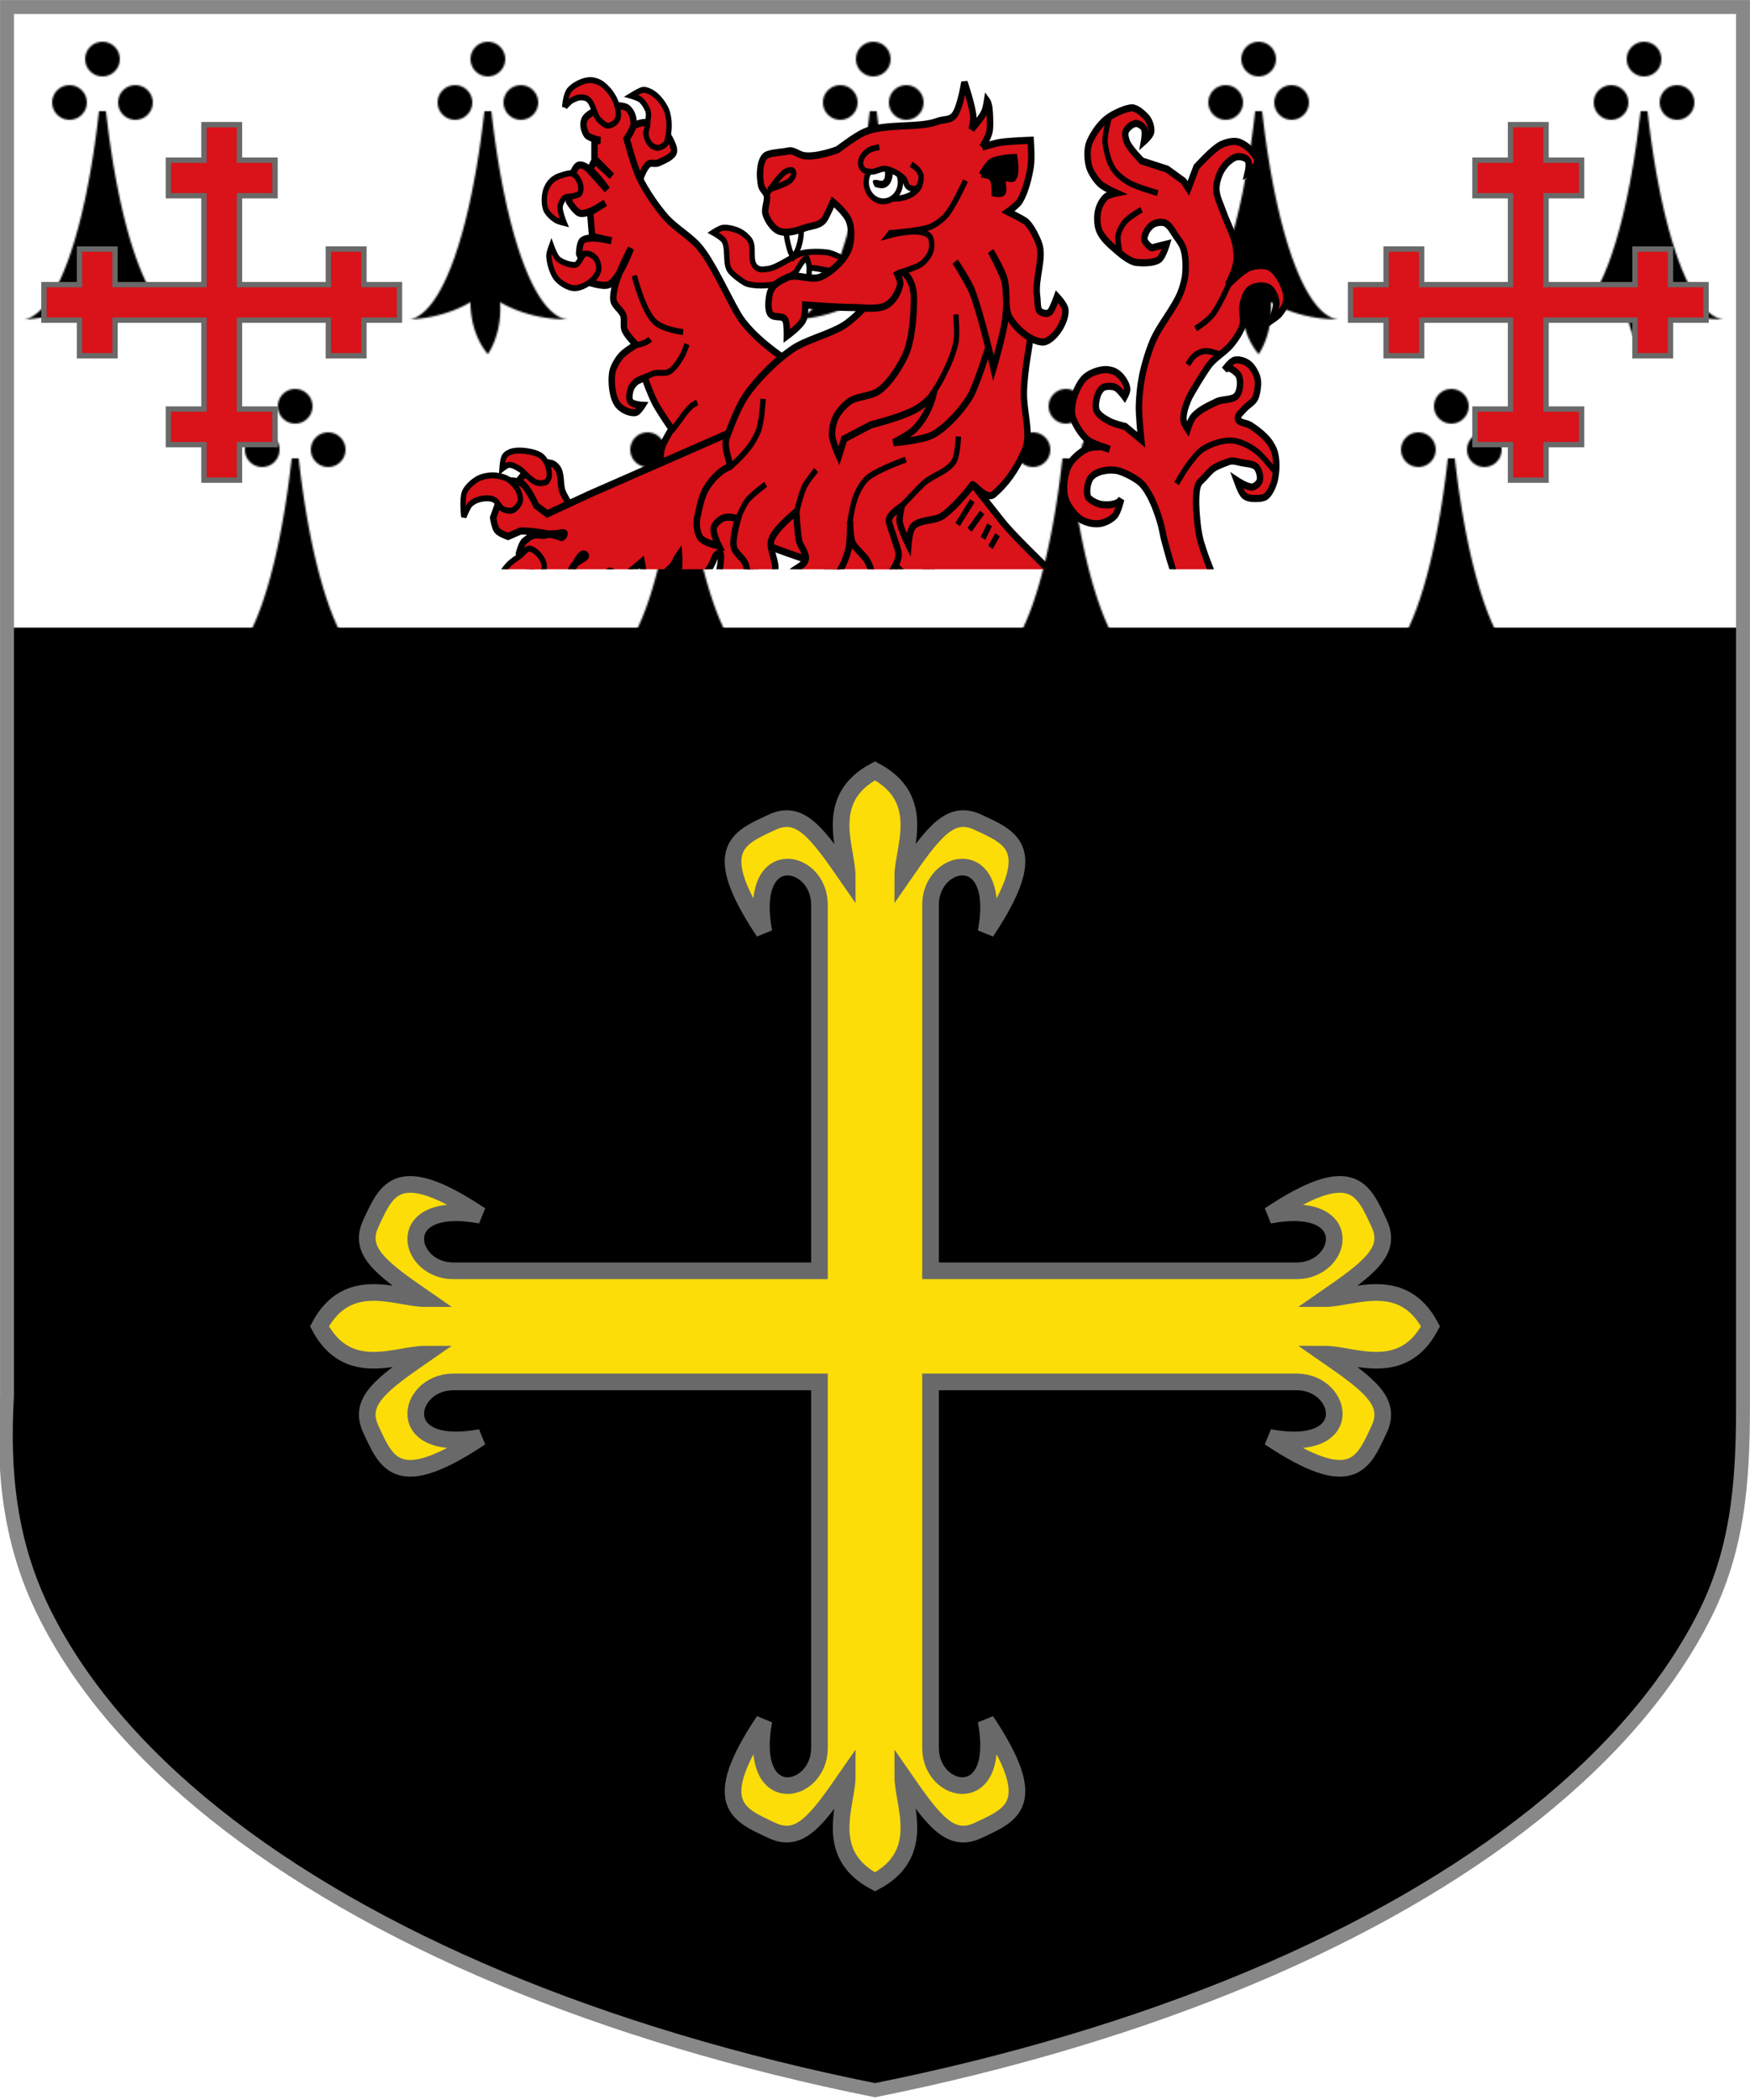
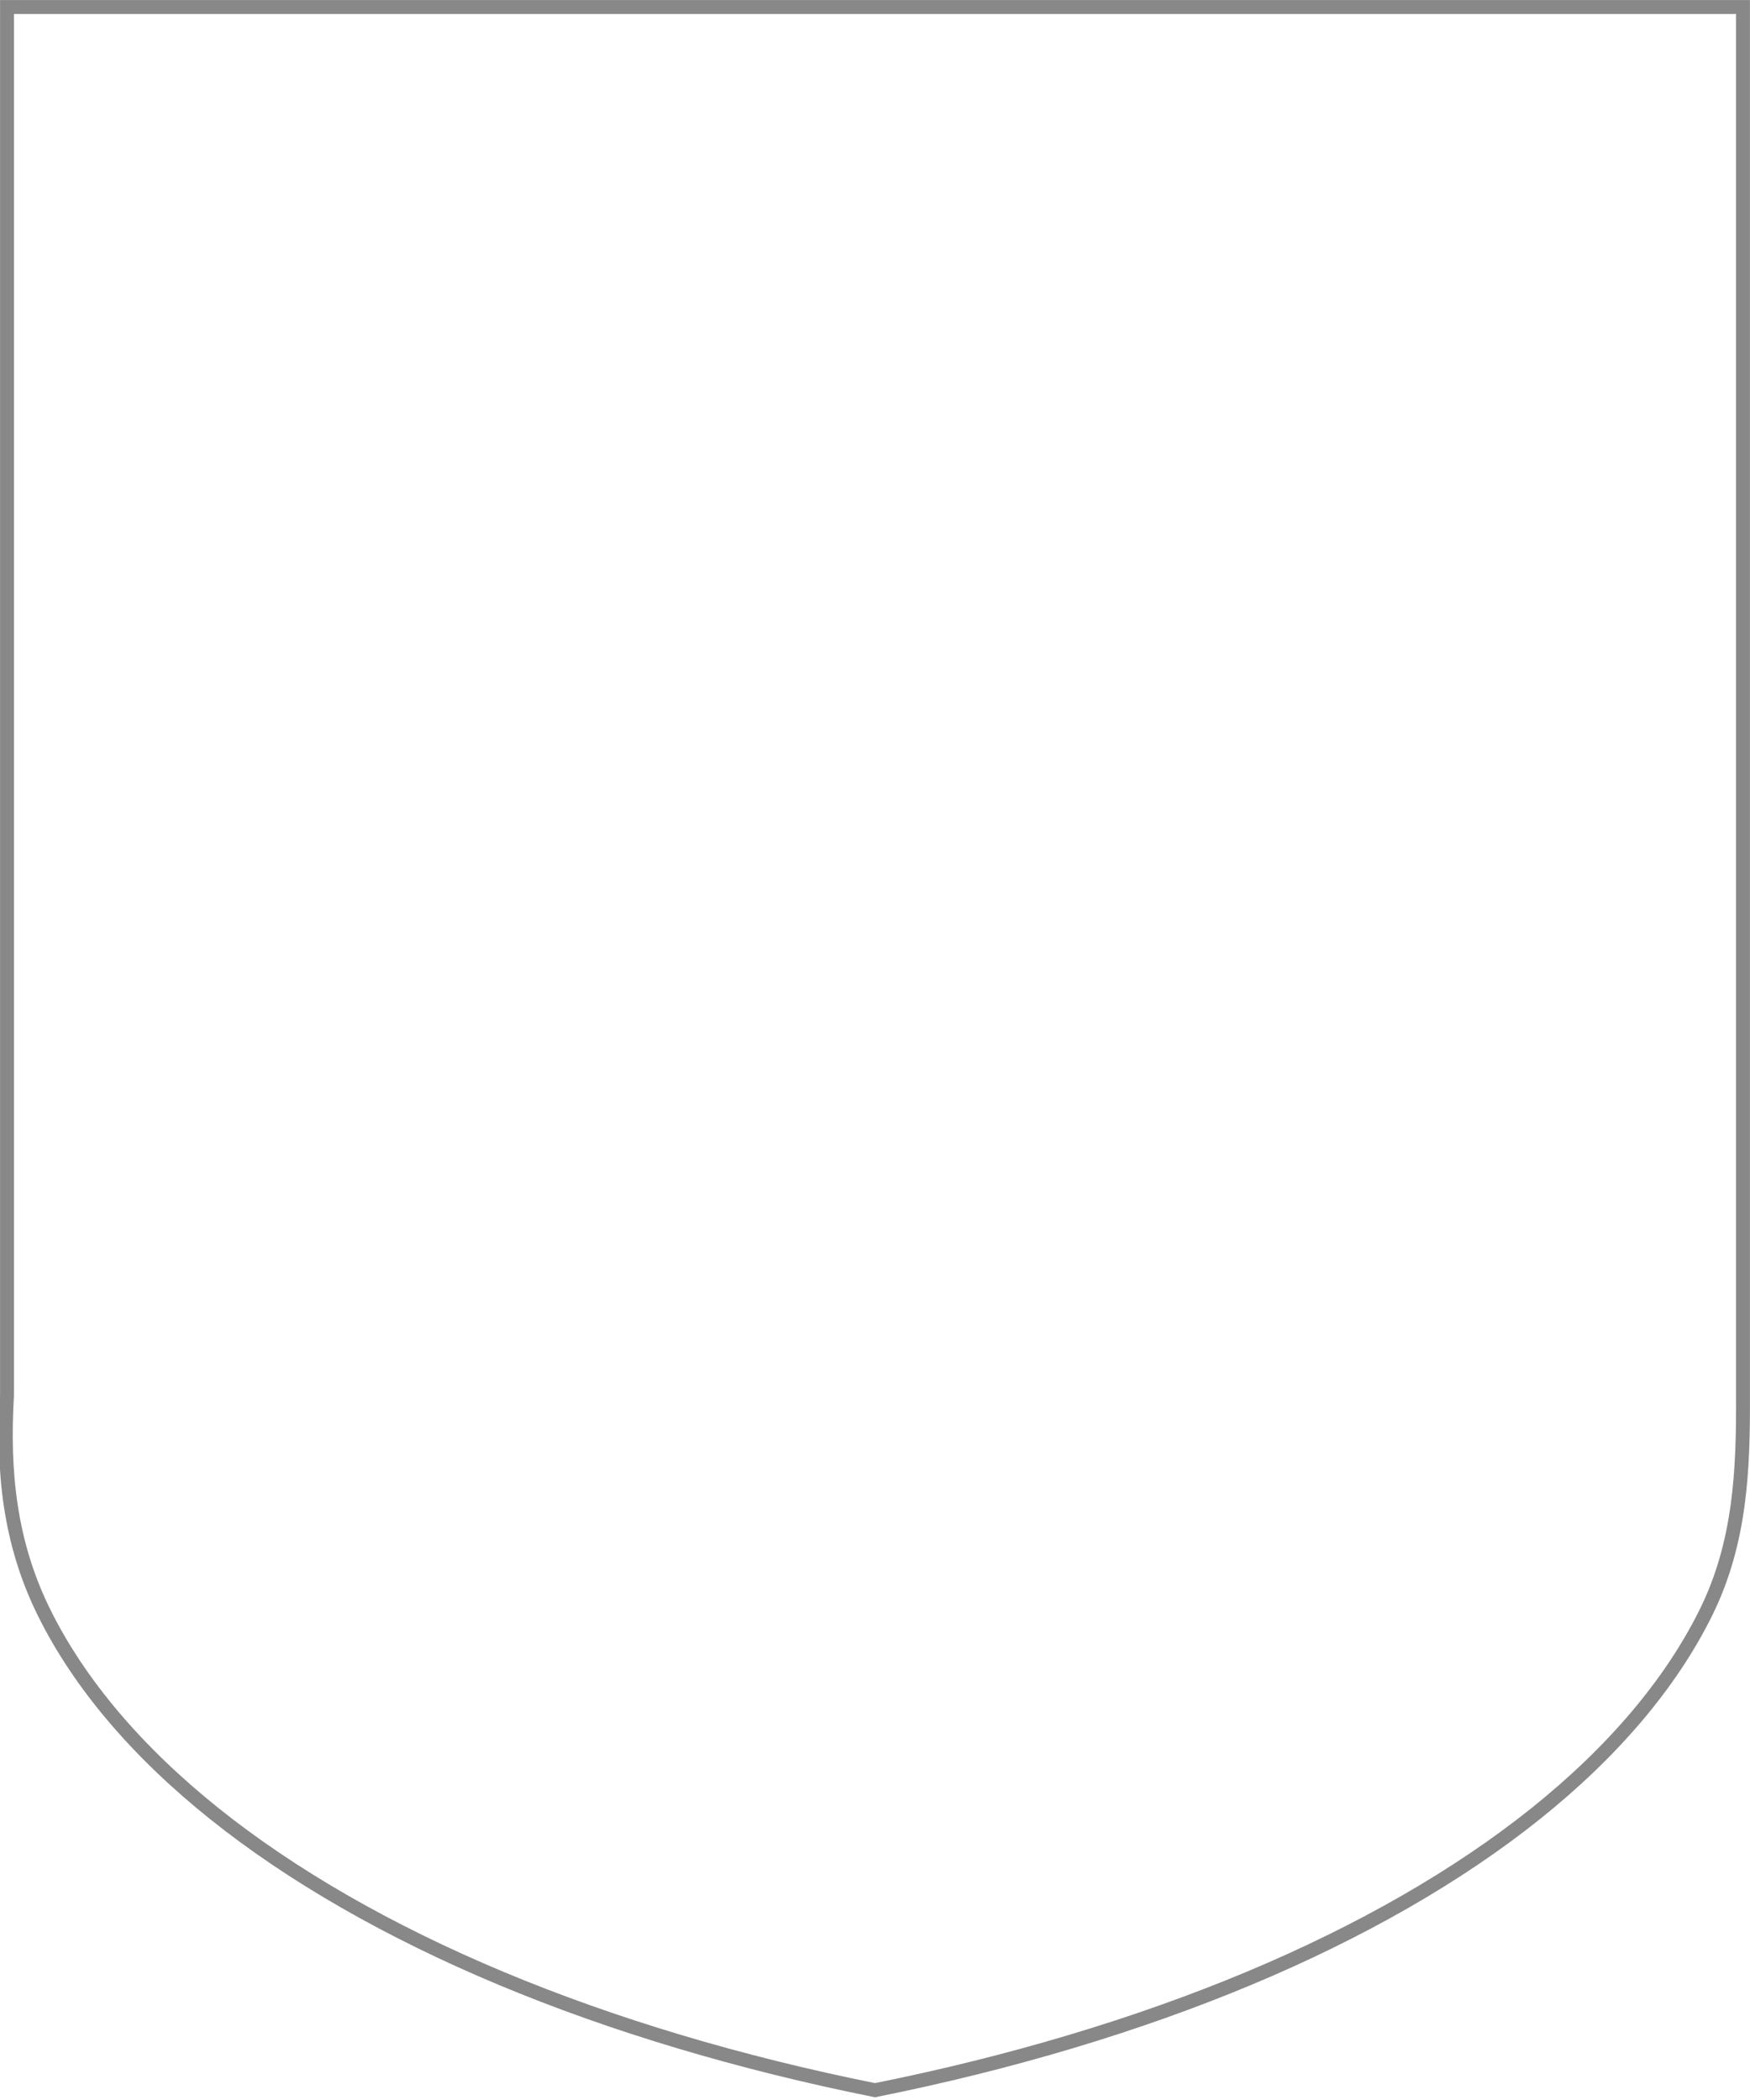
<svg xmlns="http://www.w3.org/2000/svg" version="1.1" baseProfile="full" preserveAspectRatio="xMidYMid meet" height="1200" width="1000" viewBox="0,0,1000,1200 ">
  <defs />
  <g>
    <g transform="translate(4,4) scale(0.992)">
      <g mask="url(#mask10)">
        <g>
          <defs>
            <clipPath id="clipPath7">
              <rect x="-100" y="0" width="1200" height="940" />
            </clipPath>
          </defs>
          <g fill="#000000">
            <rect x="0" y="0" width="1000" height="1200">
              <title>Field</title>
            </rect>
          </g>
          <g transform="translate(0,360)" clip-path="url(#clipPath7)">
            <g fill="#fcdd07">
              <g class="PlaceCharge" transform=" translate(180,80) scale(3.2, 3.2) ">
                <title>a cross flory</title>
                <g fill-rule="evenodd" stroke="#696969" stroke-width="3">
                  <path d="m100,0c9.59,5.09 5,14 5,19 5.6,-8.1 8.6,-12.1 13.6,-9.72 6,2.82 11.4,4.72 1.4,19.72 3,-16 -9.9,-13.4 -10,-5 l0,66 l66,0   c8.4,-0.1 11,-13 -5,-10 15,-10 16.9,-4.6 19.72,1.4 2.38,5 -1.62,8 -9.72,13.6 5,0 13.91,-4.59 19,5    c-5.09,9.59 -14,5 -19,5 8.1,5.6 12.1,8.6 9.72,13.6 -2.82,6 -4.72,11.4 -19.72,1.4 16,3 13.4,-9.9 5,-10   l-66,0    l-0,66   c0.1,8.4 13,11 10,-5 10,15 4.6,16.9 -1.4,19.72 -5,2.38 -8,-1.62 -13.6,-9.72 -0,5 4.59,13.91 -5,19    c-9.59,-5.09 -5,-14 -5,-19 -5.6,8.1 -8.6,12.1 -13.6,9.72 -6,-2.82 -11.4,-4.72 -1.4,-19.72 -3,16 9.9,13.4 10,5   l-0,-66    l-66,-0   c-8.4,0.1 -11,13 5,10 -15,10 -16.9,4.6 -19.72,-1.4 -2.38,-5 1.62,-8 9.72,-13.6 -5,-0 -13.91,4.59 -19,-5    c5.09,-9.59 14,-5 19,-5 -8.1,-5.6 -12.1,-8.6 -9.72,-13.6 2.82,-6 4.72,-11.4 19.72,-1.4 -16,-3 -13.4,9.9 -5,10   l66,-0   l0,-66 c-0.1,-8.4 -13,-11 -10,5 -10,-15 -4.6,-16.9 1.4,-19.72 5,-2.38 8,1.62 13.6,9.72 0,-5 -4.59,-13.91 5,-19      z" />
                </g>
              </g>
            </g>
          </g>
          <g>
            <title>chief</title>
            <defs>
              <clipPath id="clipPath9">
                <rect x="0" y="0" width="400" height="210" />
              </clipPath>
            </defs>
            <defs>
              <pattern patternContentUnits="userSpaceOnUse" patternUnits="userSpaceOnUse" x="0" y="0" width="222" height="400" id="pattern8">
                <g class="fur">
                  <polygon points="0,0 222,0 222,400 0,400" fill="#ffffff" />
                  <g stroke-width="2" stroke="none" fill="#000000">
                    <circle r="10" cx="55" cy="30" />
                    <circle r="10" cx="36" cy="55" />
                    <circle r="10" cx="74" cy="55" />
                    <path d="M 53 60 A 50 210 0 0,1 10,180 A 60 40 0 0,0 45,170 A 30 40 0, 0,0 55 200 A 30 40 0, 0,0 62,170 A 60 40 0 0,0 101, 180 A 50 210 0 0,1 57 60 Z" />
                  </g>
                  <g stroke-width="2" stroke="none" transform="translate(111,200)" fill="#000000">
                    <circle r="10" cx="55" cy="30" />
                    <circle r="10" cx="36" cy="55" />
                    <circle r="10" cx="74" cy="55" />
                    <path d="M 53 60 A 50 210 0 0,1 10,180 A 60 40 0 0,0 45,170 A 30 40 0, 0,0 55 200 A 30 40 0, 0,0 62,170 A 60 40 0 0,0 101, 180 A 50 210 0 0,1 57 60 Z" />
                  </g>
                </g>
              </pattern>
            </defs>
            <g stroke="#000000" stroke-width="5" fill="url(#pattern8)">
              <path fill-rule="evenodd" d="M-100,-8h1200 v368   h-1200.000   v-368.000  z" />
            </g>
            <g fill="#da1219">
              <g class="PlaceCharge" transform=" translate(253.6,36) scale(1.232, 1.371) ">
                <title>a lion</title>
                <g clip-path="url(#clipPath9)">
                  <g>
                    <g>
                      <g>
                        <path d="m 192,83.24 c 0,0 -9.5,-5.74 -14.2,-6.36 -3.4,-0.41 -8,-0.43 -11.3,0.16 -4.7,0.88 -11.7,6.15 -16.5,6.73 -2.3,0.29 -4.2,0.58 -5.8,-0.82 -2.9,-2.52 -0.7,-7.53 -2.4,-10.75 -0.9,-1.58 -3.1,-3.22 -4.8,-4.05 -2.2,-1.03 -5.6,-1.9 -8.1,-1.64 -1.5,0.15 -4.6,2 -4.6,2 0,0 4.1,2 5.1,3.44 2.1,3.16 0.5,8.84 2.4,12.05 0.8,1.3 2.6,2.61 3.9,3.51 1.4,0.91 3.2,2.22 4.8,2.62 3.7,0.92 9,0.74 12.7,0.1 4.5,-0.88 9.5,-5.86 14,-6.74 3.5,-0.59 8.3,0.63 11.7,1.15 2.6,0.41 8.1,2.73 8.1,2.73 l 5,-4.08 z" fill-rule="evenodd" stroke="#000000" stroke-width="2.5" />
                        <path d="m 159,64.34 c 0.5,-1.46 0.9,-0.98 2.3,-1.49 1.5,-0.5 1.5,-0.78 2.6,0.24 1.1,0.93 1.4,0.58 1.5,1.97 0.4,3.57 -0.1,7.16 -1.5,10.49 -0.6,1.37 -2.1,3.27 -2.1,3.27 0,0 -1.2,-1.41 -1.7,-3.13 -1.2,-3.58 -2.2,-7.77 -1.1,-11.35 z" fill="#ffffff" fill-rule="evenodd" stroke="#000000" stroke-width="2.5" />
                        <path d="m 160.8,91.81 c 0,1.5 0.5,1.2 1.7,2.11 1.1,1 1,1.2 2.4,0.71 1.3,-0.6 1.5,-0.19 2.2,-1.39 1.6,-3.3 2.3,-6.79 2.1,-10.39 -0.1,-1.5 -1.1,-3.81 -1.1,-3.81 0,0 -1.5,1 -2.6,2.39 -2.2,2.99 -4.6,6.58 -4.7,10.38 z" fill="#ffffff" fill-rule="evenodd" stroke="#000000" stroke-width="2.5" />
                      </g>
                      <path d="m 128.3,283.9 c 0,0 -11.4,-8.6 -11.2,-13.4 0,-1.4 1.7,-2 2.3,-3.4 0.6,-1.6 0.9,-3.3 -0.3,-4.6 -1.6,-2.2 -6,-1.7 -8.6,-1.1 -3.7,0.8 -9.7,6.4 -9.7,6.4 l -1.38,9 12.68,11.5 z" fill-rule="evenodd" stroke="#000000" stroke-width="3" />
                      <path d="m 259.5,308.7 c 0,0 -37.6,-6.3 -53.9,-5.9 -3.8,0 -9.4,0.1 -12.8,1.9 -2.9,1.6 -5.9,5.6 -7.4,8.6 -1.7,3.4 -4.1,8.9 -2.5,12.3 1.4,3.2 10.1,5.5 10.1,5.5 0,0 -8.2,2.5 -11.7,1.5 -2.4,-0.7 -5.2,-3.3 -6.7,-5.4 -1,-1.7 -1.8,-6.3 -1.8,-6.3 0,0 -3.2,3.2 -5.3,3.7 -2.7,0.5 -8.5,-0.6 -8.5,-0.6 0,0 2.6,-2.3 3.5,-3.3 1.7,-1.7 3.3,-4 3.8,-6.3 0.4,-1.4 -1.2,-4.7 -1.2,-4.7 0,0 -0.7,2.9 -1.4,3.9 -1.3,2.4 -3.6,5.3 -5.7,6.9 -1.2,0.8 -3.7,0.6 -4.7,1.8 -1.2,1.5 -2.2,2.3 -1.7,4.2 0.3,1.5 0.8,3.5 2.3,4 1,0.4 3,1.3 4,0.9 0.7,-0.4 2.5,-1.1 2.5,-1.1 0,0 -1,2.9 -3,4.6 -1.1,1 -3,1.1 -3.9,1.2 -0.5,0.2 -2.5,0.9 -4.5,-0.3 -1.9,-1.1 -3.5,-3.3 -3.8,-3.7 0,0 -2.8,-3.3 -3.3,-5 -0.8,-2.8 -0.5,-6.6 0.3,-9.3 0.4,-1.5 2.1,-3 2.5,-4.5 0.3,-1.3 -0.6,-3 -0.3,-4.3 0.4,-1.4 0.3,-1.3 0.3,-1.3 0,0 0.8,1.2 -0.5,3.1 -1.4,2.2 -5.2,7.9 -5.2,7.9 l -3.5,-5.1 -0.5,-5.2 c 0,0 -0.2,-1.8 0.3,-2.2 0.6,-0.4 1.6,0.7 2.3,0.4 1.6,-0.7 1.4,-3.9 1.4,-3.9 0,0 0,3.1 -1.6,3.8 -0.6,0.3 -1.7,-0.7 -2.1,-0.2 -1.8,1.5 -0.5,4.1 0.1,7.6 0.5,2.7 1.8,5.2 0.9,6.8 -0.7,1.4 -4.6,2.5 -4.6,2.5 L 120,319.1 c 0,0 -3.6,-3.4 -3.9,-5.3 -0.5,-3.2 1.4,-11.4 1.4,-11.4 l -0.8,-0.1 -5,4.8 c 0,0 0.1,7.2 -2.2,8.5 -1.6,0.8 -5.9,-2.1 -5.9,-2.1 l -10.55,-9.7 c 0,0 -0.59,-3.8 0.1,-5.3 1.12,-2.1 6.26,-4.8 6.26,-4.8 L 94.25,291 c 0,0 -6.52,3.4 -9.23,2.5 -1.33,-0.5 -2.32,-2.5 -2.89,-3.7 -1.09,-2.5 -1.47,-8.9 -1.47,-8.9 l 9.81,-15.2 c 0,0 3.67,-0.5 4.92,0.4 2.51,1.8 4.09,9.6 4.09,9.6 0,0 9.42,5.3 14.02,5.8 4.8,0.5 10.9,-2.6 15.8,-3 3.2,-0.2 7.6,-0.3 10.8,0.6 1.1,0.3 2.6,1 3.6,1.7 1.9,1.6 3.8,4.4 5.1,6.6 1.2,2.2 1.4,5.7 2.8,7.7 0.8,1 3.3,2.6 3.3,2.6 0,0 -4.7,-7.3 -6.5,-10.6 -2.1,-4 -3.5,-10.2 -6.2,-13.9 -0.9,-1.1 -3,-1.7 -3.6,-3 -1,-2.4 -0.6,-6.4 0.5,-8.9 0.2,-0.3 1,-0.5 1,-0.9 0,-1.5 -2.8,-2.4 -3.5,-3.7 -1.7,-3 -2.6,-7.8 -2.4,-11.1 0.1,-3 1,-7.5 3.1,-9.6 1.7,-1.6 5.2,-2.1 7.6,-2.1 3.3,0 10.7,3.1 10.7,3.1 0,0 -5.6,0.9 -7.6,2.2 -1.3,0.9 -3,2.8 -3.3,4.5 -0.2,0.9 0.5,2.1 0.9,3 2,3.5 9,10 9,10 0,0 8.5,-2.4 12.2,-2.7 4.7,-0.5 11.1,-0.5 15.8,0.3 2.4,0.4 5.8,1.5 8.1,2.4 2.9,1.2 6,4.6 9.1,4.8 1.9,0.2 4.3,-1.2 5.9,-1.9 1.9,-0.8 4.6,-1.7 6,-3.1 1.3,-1.3 54.2,-18.6 39,-28.9 l -31.5,-21.3 48.3,29.7 22.1,33.4 z" fill-rule="evenodd" stroke="#000000" stroke-width="3" />
                      <path d="m 140.5,259.6 c 0,0 3.2,1.8 4.7,2.3 1.4,0.3 4.8,0.5 4.8,0.5" fill="none" stroke="#000000" stroke-width="2.5" />
                      <path d="m 155,268.8 c 0,0 -2.8,-1.9 -4.2,-2.1 -1.6,-0.1 -3.9,0.4 -5,1.4 -1.4,1 -2.6,5.1 -2.6,5.1" fill="none" stroke="#000000" stroke-width="2.5" />
                      <path d="m 155.9,272.8 c 0,0 -3.2,-1 -4.6,-0.5 -1.8,0.8 -3.2,3.7 -4,5.5 -0.4,1 -0.7,3.6 -0.7,3.6" fill="none" stroke="#000000" stroke-width="2.5" />
                      <path d="m 159.6,278.2 c 0,0 -3.9,-0.1 -5.2,0.6 -1.3,0.6 -2.6,2.4 -3.2,3.7 -0.8,1.8 -1,6.4 -1,6.4" fill="none" stroke="#000000" stroke-width="2.5" />
                      <path d="m 116.6,302 c 0,0 3.1,-2.4 4.3,-3.2 1.6,-1 6.4,0 6.4,0" fill="none" stroke="#000000" stroke-width="2.5" />
                      <path d="m 101.1,293.3 c 0,0 1.9,-2 3.1,-2.2 1.4,-0.3 5,0.9 5,0.9" fill="none" stroke="#000000" stroke-width="2.5" />
                      <path d="m 87.55,54.79 c 0,0 2.58,-12.04 6.49,-14.99 1.21,-0.92 3.02,0.16 4.95,-0.67 2.01,-0.86 6.71,-2.5 7.01,-4.69 0.4,-2.22 -3,-6.96 -3,-6.96 0,0 -6.98,-5.07 -10.56,-5.18 -3.84,-0.21 -12.03,4.54 -12.03,4.54 l -1.56,10.54 z" fill-rule="evenodd" stroke="#000000" stroke-width="3" />
                      <path d="m 230.1,111.7 c 0,0 -25.2,61.7 -73.3,64.7 -8.8,0.5 -20.8,-3.2 -28.4,-7.6 -3.9,-2.2 -10.5,-10.5 -10.5,-10.5 0,0 -7,4.4 -8.1,7.5 -0.8,2.3 0.4,5.7 1.5,8 1,2.4 5.3,7 5.3,7 0,0 -8,-1.6 -10.5,-3.8 -2.7,-2.3 -4.7,-6.9 -5.7,-10.4 -0.96,-3 -0.86,-6.1 0.5,-9 1,-2.1 4,-6.6 4,-6.6 0,0 -5.45,-7.1 -7.56,-10.6 -1.88,-3.1 -5.09,-10.9 -5.09,-10.9 0,0 -2.92,1 -3.94,1.7 -0.88,0.7 -2.09,1.9 -2.45,2.9 -0.56,1.5 -1.18,4.2 -0.19,5.4 1.07,1.4 5.61,1.6 5.61,1.6 0,0 -1.9,2.7 -3.08,3 -2.74,0.5 -6.73,-1.2 -8.48,-3.3 -2.58,-3.1 -3.22,-9.3 -2.6,-13.3 0.43,-2.4 2.39,-5.4 4.13,-7.2 1.66,-1.8 7.02,-4.7 7.02,-4.7 0,0 -4.48,-4 -5.38,-6.3 -0.67,-1.6 0.1,-4.3 -0.57,-6 -0.84,-2.2 -4.27,-4.06 -4.62,-6.37 -0.96,-6.9 8.18,-21.79 8.18,-21.79 0,0 -5.21,12.77 -10.15,15.2 -2.23,1.1 -8.18,-0.6 -8.18,-0.6 L 61.67,77.4 c 0,0 0.1,-4.47 1.48,-5.52 3.25,-2.45 13.6,0.1 13.6,0.1 l -9.01,-1.86 -0.92,-10.08 7.05,-4.02 c 0,0 -8.02,5.17 -11.72,4.41 -2.12,-0.41 -5.22,-4.92 -5.22,-4.92 l 1.1,-10.27 c 0,0 1.72,-4.77 3.61,-5.09 4.93,-0.7 13.11,10.35 13.11,10.35 l -8.17,-8.09 2.3,-4.25 8.09,6.68 -8.13,-7.38 v -7.41 l 2.7,-0.27 c 0,0 -5.16,-0.85 -6.35,-2.32 -1.3,-1.83 -2.03,-4.49 -1,-6.51 1.54,-3.06 10.12,-5.45 10.12,-5.45 0,0 7.99,-1.04 10.19,0.91 1.94,1.6 2.73,4.05 2.65,6.52 -0.1,2.08 -3.28,6.19 -3.28,6.19 0,0 3.57,11.89 6.09,16.56 2.94,5.43 8.01,12.1 12.34,16.5 4.1,4.2 11.2,7.89 15.3,12.12 6.2,6.44 13.3,20.7 18.2,28.3 6.1,9.7 21.9,18.9 21.9,18.9 l 73,-20.2 c 0,0 -0.6,10.4 -0.6,10.4 z" fill-rule="evenodd" stroke="#000000" stroke-width="3" />
-                       <path d="m 104.9,151.9 c 0,0 3.6,-4.2 4.9,-5.9 1.1,-1.4 2.6,-3.2 4,-4.3 0.8,-0.8 3.1,-1.8 3.1,-1.8" fill="none" stroke="#000000" stroke-width="2.5" />
                      <path d="m 92.04,129.6 c 0,0 3.1,-1.6 4.5,-1.9 2.09,-0.6 5.26,0.2 7.16,-0.7 2.4,-1.2 4.5,-4.2 5.9,-6.3 1,-1.5 2.5,-5.3 2.5,-5.3" fill="none" stroke="#000000" stroke-width="2.5" />
                      <path d="m 87.51,115.9 c 0,0 5.21,-0.5 7.36,-2.6" fill="none" stroke="#000000" stroke-width="2.5" />
                      <path d="m 87.45,86.59 c 0,0 4.31,15.61 10.07,19.81 4.18,3.1 12.78,3.9 12.78,3.9" fill="none" stroke="#000000" stroke-width="2.5" />
                      <path d="m 45.31,165.3 c 1.3,-0.2 3.2,0 4.38,0.6 0.88,0.4 1.94,1.5 2.4,2.4 1.3,2.5 0.74,6.6 1.84,9.1 1.83,4.2 8.71,12.3 8.71,12.3 l -17.37,1.3 -13.74,-11.6 1.65,-6.3 c 0,0 2.84,-3.5 4.49,-4.6 2.06,-1.4 5.22,-2.9 7.64,-3.2 z" fill-rule="evenodd" stroke="#000000" stroke-width="3" />
                      <path d="M 45.3,165.4 Z" fill="#f8c300" fill-rule="evenodd" stroke="#000000" stroke-width="1px" />
                      <path d="m 203.6,140.5 -67.2,10.4 -70.01,27.6 -19.64,8.2 -5.17,-3.5 c 0,0 -3.7,-7.4 -6.53,-9.2 -1.86,-1.2 -7.36,-1.3 -7.36,-1.3 l -6.23,15.6 c 0,0 0.64,4 1.79,5.3 1.05,1.3 5.2,2.6 5.2,2.6 l 5.59,-2.2 c 0.73,-0.6 16.37,1.1 19.02,2.6 0.68,0.4 2.04,-1.1 1.77,-1.7 -0.37,-0.8 -2.82,0.3 -4.92,0.2 -2.7,-0.1 -4.23,0.8 -5.43,0.6 -4.78,-0.5 -4.9,0.1 -8.19,2.3 -1.54,0.9 -2.71,5.2 -2.71,5.2 l 12.18,15.7 c 0,0 6.72,2 9.08,0.5 2.67,-1.7 2.2,-7.3 4.01,-10 1.28,-2 3.68,-7 5.63,-5.6 1.85,1.3 -4,2.3 -5.92,5.4 -2.56,3.8 -1.5,9.7 -1.5,9.7 l 5.16,6.2 c 0,0 11.37,1.1 15.65,-0.8 0.71,-0.3 1.64,-1.1 1.77,-1.7 0.16,-1.5 1.94,-6.1 0.71,-7.9 -1.6,-2.5 -4.64,-3.9 -4.64,-3.9 0,0 -0.72,0.3 0.19,0.1 2.22,-0.4 4.65,3.8 4.65,3.8 l 10.42,-7.8 c 0,0 0.6,2.6 0.45,3.7 -0.37,1.9 -3.12,5.6 -3.12,5.6 0,0 6.43,-0.7 9.71,-2.5 2.49,-1.3 7.19,-4.2 8.39,-6.7 0.8,-1.7 2,-3.2 2,-3.2 0,0 0.5,5.7 -0.7,8.9 -0.7,1.8 -3.4,4.5 -3.4,4.5 0,0 3.7,0.3 6.9,-0.4 2.8,-0.7 5.2,-2.2 6,-2.4 0.1,-0.1 3.8,-1.9 6.2,-6.1 2.4,-4 1.1,-3.9 4,-5.3 0.7,-0.4 0.8,3.1 0,6.7 -0.7,3.1 -2.6,6.5 -2.6,6.6 3.5,-0.5 14,-3.4 18.2,-6.2 7.1,-4.9 10,-15.8 11.5,-15.2 6.2,2.9 22.1,3.3 27,8 4.8,4.5 16.7,-3.1 22.7,-0.4 9.6,4.2 25.2,-43.7 25.2,-43.7 l -11,-18.2 z" fill-rule="evenodd" stroke="#000000" stroke-width="3" />
                      <path d="m 248.6,239.7 c -4.4,-1 -10.7,0.1 -15,1.2 -2.4,0.6 -7.6,3.2 -7.6,3.2 0,0 5.8,3.1 8.3,4.3 5.2,2.2 12.8,3.3 17.5,6.2 4.2,2.6 8.6,7.7 11.7,11.5 3.5,4.4 9.9,15.9 9.9,15.9 0,0 1.6,-21.6 -3.1,-28.9 -4,-6.5 -14.3,-11.6 -21.7,-13.4 z" fill-rule="evenodd" stroke="#000000" stroke-width="3" />
                      <path d="m 253.6,371.9 c 0,0 -7.3,-5.4 -8.5,-8.9 -0.8,-2.3 1.7,-5.9 0.9,-8.3 -0.8,-2.3 -3.5,-4.9 -5.8,-5.7 -1.7,-0.6 -6,0.7 -6,0.7 l -5,11.5 3.6,4.6 7.3,6.5 z" fill-rule="evenodd" stroke="#000000" stroke-width="3" />
                      <path d="m 164.7,131.5 c 0,0 -29.8,59.5 -24.6,64 4.9,4.3 33.2,11.6 39.3,14.1 9.7,3.9 30.6,15.7 40.5,19.2 7.4,2.7 17.5,8.5 24.3,12.5 7.5,4.4 18.4,10.4 22.8,17.9 2.8,4.7 4.2,12.6 2.8,17.8 -2,7.9 -11.7,14.3 -17.2,20.3 -0.9,1 -3.9,0.7 -6.7,4 -2.8,3.4 -5.4,10.6 -7.2,10.6 -3,0.2 -8.4,-3.2 -8.4,-3.2 0,0 0.5,4 2.8,6.9 1.8,2.3 5.5,3.6 6.6,3.6 2.5,0 5.9,-1.5 6.7,-1.8 4,-1.4 9.7,-10.3 9.7,-10.3 0,0 -10.5,11.5 -10.7,17.8 -0.1,2.7 2.3,4.9 1.8,7.6 -0.5,2.9 -1.3,6.1 -4.3,6.3 -4.2,0.4 -9.9,-1.3 -9.9,-1.3 0,0 2.5,4.5 6.5,6.7 2.5,1.4 5.6,1.6 8.3,0.6 6,-2.2 13,-7.9 16.5,-13.2 2.1,-3.1 3.5,-11.9 3.5,-11.9 0,0 -6.3,13.2 -4.9,18.9 0.9,4 6.6,8.6 6.6,8.6 0,0 -7.2,2.5 -10.5,4.6 -5.3,3.4 -13,16.6 -13,16.6 0,0 -8.1,-3.1 -11,-5.3 -2,-1.4 -3.1,-5.2 -5.5,-5.9 -1.6,-0.5 -5.6,1.5 -5.6,1.5 l -4.1,17.1 c 0,0 2.1,4.9 4.1,5.5 3.3,1.2 7.4,-2.7 11.1,-3.1 3.6,-0.3 11,1.1 11,1.1 l -13.2,7.8 -0.7,5.3 10.3,9.6 c 0,0 6.9,-0.8 8.6,-2.9 2.5,-2.8 2.2,-12.3 2.2,-12.3 0,0 2.5,2.8 3.1,4.8 0.8,2.4 -0.5,6.9 -0.5,6.9 l 5,4.6 10,1 c 0,0 4.4,-3 4.6,-5 0.5,-3.5 -5.8,-10.4 -5.8,-10.4 l 11.1,-1.5 1.8,-8.4 c 0,0 3.3,10.9 7,13.3 2.5,1.6 6.9,1.5 9.6,0.5 2.3,-0.8 5.9,-5.4 5.9,-5.4 0,0 -4.2,1.6 -6,1.1 -1.6,-0.5 -4.1,-2.1 -4.1,-3.8 0,-3.1 7.6,-7.2 7.6,-7.2 0,0 6.6,3.7 9.7,4 2.3,0.2 5.8,0 7.4,-1.6 1.7,-1.7 1.4,-7.9 1.4,-7.9 0,0 -1.9,3.1 -3.8,3.2 -1.9,0.2 -5.3,-0.7 -6.1,-2.4 -1.5,-3.2 1.7,-11.8 1.7,-11.8 0,0 7,2.1 10.1,0.6 1.3,-0.6 3.5,-3 3.7,-5.2 0.4,-3.3 -0.2,-4.9 -0.2,-4.9 0,0 -1.9,4.1 -4.2,4 -2.3,-0.2 -5.5,-1.6 -7.1,-3.3 -2.6,-2.9 -4.4,-8.5 -4.3,-12.5 0,-4.8 2.5,-9.3 4.2,-13.8 0.5,-1.3 1.6,-3.7 1.6,-3.7 0,0 5.2,4.2 8,5.1 2,0.6 6.6,-0.2 8.3,-1.4 2.6,-1.8 4.7,-6.6 3.9,-9.6 -0.6,-2.5 -4.5,-4.6 -4.5,-4.6 0,0 0.3,4 0.1,5.8 -0.2,1.3 -3.5,2.1 -4.8,2.4 -1,0.3 -2.3,-1 -2.9,-1.9 -2.9,-4.2 -2.8,-11 -2.2,-16.1 0.4,-3.7 5.3,-11.1 5.3,-11.1 0,0 7.6,6.2 11.6,7.5 2.8,0.9 4.2,-4.1 2.7,-8.5 -1.8,-5.4 -6.9,-10.6 -6.9,-10.6 0,0 -14.8,-13.9 -17.8,-18.2 -8.3,-11.7 -11,-22.5 -20.2,-33.5 -3.6,-4.2 -9.7,-10.9 -13.6,-14.8 -6.8,-6.6 -18.2,-15.9 -24.4,-22.9 -10.6,-12 -34.4,-39.2 -34.4,-39.2 l -11.4,-17.7 z" fill-rule="evenodd" stroke="#000000" stroke-width="3" />
                      <path d="m 328.1,291.4 c 0,0 -2.8,-6.8 -4.8,-9.8 -1.7,-2.6 -5.9,-4.5 -7.6,-7.1 -1.5,-2.2 -3.1,-8.3 -3.1,-8.3" fill="none" stroke="#000000" stroke-width="2.5" />
                      <path d="m 303.5,276.5 c 0,0 4.2,5.6 4.7,8.4 0.8,4.3 -2.4,9.4 -2.5,13.8 0,2.8 0.8,6 0.4,8.3 -0.4,1.9 -2.3,6.1 -2.3,6.1 0,0 4.5,-2.2 6.1,-4.1 0.7,-0.7 4.8,-5.1 4.8,-5.1 0,0 -1.5,10.3 -0.2,14.5 0.3,1.3 2.4,3.6 2.4,3.6" fill="none" stroke="#000000" stroke-width="2.5" />
                      <path d="m 305.1,349.4 c 0,0 1.4,5 2.6,6.9 0.9,1.6 4.2,4.7 4.2,4.7" fill="none" stroke="#000000" stroke-width="2.5" />
                      <path d="m 299.6,379.3 c 0,0 2.6,-5.3 3,-7.8 0.4,-2.7 0.3,-6.6 -0.5,-9.2 -0.3,-1 -1.8,-3 -1.8,-3" fill="none" stroke="#000000" stroke-width="2.5" />
-                       <path d="m 291.4,361.9 c 0,0 2.7,5.3 2.5,7.8 -0.3,3.8 -3.2,8.2 -4.2,11.8 -0.5,1.8 -1.3,4.3 -1.2,6.2 0.1,1.5 1.5,4.6 1.5,4.6" fill="none" stroke="#000000" stroke-width="2.5" />
                      <path d="m 282.1,380.2 c 0,0 1.7,-9.2 2,-11.3 0.2,-1.7 -0.8,-5.2 -0.8,-5.2" fill="none" stroke="#000000" stroke-width="2.5" />
                      <path d="m 245.5,181.2 -6.9,10" fill="none" stroke="#000000" stroke-width="2.5" />
                      <path d="m 250.1,186.1 -5.9,7.3" fill="none" stroke="#000000" stroke-width="2.5" />
                      <path d="m 253.6,191.3 -3.1,5.7" fill="none" stroke="#000000" stroke-width="2.5" />
                      <path d="m 257.3,195.5 -3.3,5.3" fill="none" stroke="#000000" stroke-width="2.5" />
                      <path d="m 285.4,347.7 -5.8,1.3 -9,-1.5 c 0,0 -0.4,2.1 -0.1,3.4 0.3,0.9 1.4,2.4 2.2,2.8 1.5,0.7 3.8,1.4 5.5,1.1 0.8,-0.1 2.4,-1.3 2.4,-1.3" fill="none" stroke="#000000" stroke-width="2.5" />
                      <path d="m 279.1,315.6 c 0,0 -3.6,5.4 -3.8,8.1 -0.2,2.5 1.3,5.7 2.5,7.9 1,1.9 2.1,3.5 4.1,4.3 1.7,0.7 6.8,0.6 6.8,0.6 0,0 -4.4,2.7 -6.5,2.9 -2.8,0.3 -6.7,-0.7 -9.1,-2.2 -1.6,-1 -3.1,-3.1 -4,-4.7 -1.2,-2.2 -2.3,-7.9 -2.3,-7.9" fill="none" stroke="#000000" stroke-width="2.5" />
                      <path d="m 259.5,316.4 c 0,0 -4.2,4.9 -4.7,7.5 -0.4,2.1 0.7,5 0.4,7.1 -0.2,2 -0.7,4 -1.5,5.8 -0.9,2 -4.5,7.6 -4.5,7.6" fill="none" stroke="#000000" stroke-width="2.5" />
                      <path d="m 317.9,285.5 c 0,0 0.6,6.8 0,9.7 -0.6,3.1 -3.8,9.7 -3.8,9.7" fill="none" stroke="#000000" stroke-width="2.5" />
                      <path d="m 209.2,207.9 c 0,0 4.5,3.8 5.9,5.6 0.8,1.1 4.4,6.3 4.4,6.3" fill="none" stroke="#000000" stroke-width="2.5" />
                      <path d="m 220.6,212.9 c 0,0 6,5.7 8,8.1 1,1.3 3.2,5.8 3.2,5.8" fill="none" stroke="#000000" stroke-width="2.5" />
                      <path d="m 231.3,217.7 c 0,0 4.4,5.6 6,8.2 1.2,1.9 3.3,6.6 3.3,6.6 0,0 0,0 0,0" fill="none" stroke="#000000" stroke-width="2.5" />
                      <path d="m 242.8,224.6 c 0,0 3.1,3.8 4.2,5.6 1,1.7 2.3,4.1 2.7,6 0.4,1.9 -0.1,6.3 -0.1,6.3" fill="none" stroke="#000000" stroke-width="2.5" />
                      <path d="m 331.6,293.4 -5.9,-7.8" fill="none" stroke="#000000" stroke-width="1.6" />
                      <path d="m 337.9,282.1 c 0,0 3.7,3.3 8.2,3.3 3.9,-0.1 8.7,-3.8 10.8,-7.1 1.3,-1.9 2.8,-14.9 2,-17.9 -1.1,-3.8 -4.9,-9.1 -7.7,-10.8 -2.8,-1.7 -5.9,-1.9 -8.3,-1.3 -1.2,0.3 -2.3,1.7 -3.2,2.6 -0.7,0.6 -2,1.4 -2,2.3 -0.1,0.5 0.6,1.1 1,1.5 1.4,1.4 5.5,3.7 5.5,3.7 0,0 -5.1,2.5 -7.3,2.1 -2.1,-0.4 -4.7,-2.2 -5.6,-4 -1.3,-2.4 -1,-6.4 0,-8.9 0.8,-2.2 3.2,-4.7 5.2,-5.9 2.2,-1.4 8.2,-2.3 8.2,-2.3 0,0 -9.3,1.2 -13.1,0.3 -3.2,-0.8 -7.3,-3 -9.8,-5.2 -1.3,-1.2 -2.8,-3.1 -3.2,-4.7 -0.5,-2 -0.1,-5.1 0.9,-6.9 1,-1.8 3.3,-3.8 5.3,-4.3 1.9,-0.5 4.8,0.3 6.5,1.4 1.4,0.8 3.6,4.2 3.6,4.2 0,0 -3.3,-0.6 -4.5,-0.1 -1.1,0.4 -2.6,1.4 -2.7,2.5 0,1.6 2.3,3 3.7,3.9 1.5,1 5.8,1.9 5.8,1.9 l 7.2,-0.2 5.7,0.8 c 0,0 -6.7,-14.4 -9.5,-19.8 -1.6,-3.1 -4,-11.2 -5,-14.5 -1.4,-4.5 -1,-5 -2.5,-9.3 -1.7,-5.1 -4.7,-12 -8.7,-15.6 -2.3,-2 -7.4,-4.3 -10.3,-5.1 -2.5,-0.6 -5.2,-0.5 -7.7,0 -2,0.4 -4.7,1.5 -5.8,3.2 -1.3,1.9 -1.8,5.4 -1.1,7.5 0.3,0.7 1.2,1.3 1.9,1.7 1.3,0.8 3.3,1.6 4.9,1.7 2.2,0.3 5.3,0.1 7.3,-0.9 0.5,-0.2 1.5,-1.3 1.5,-1.3 0,0 -1.4,5.3 -3,6.9 -1.7,1.7 -4.9,3.1 -7.3,3.3 -2.7,0.3 -6.5,-0.5 -8.8,-1.9 -2.9,-1.9 -6.2,-5.8 -7.1,-9.1 -1.1,-3.9 -0.3,-9.8 1.6,-13.3 1.7,-3 5.7,-6 8.9,-7.3 2,-0.8 7.2,-0.7 7.2,-0.7 l 3.1,1.1 c 0,0 -3.8,-1.1 -5.4,-1.8 -1.7,-0.6 -4.1,-1.4 -5.5,-2.6 -2.7,-2.4 -5.7,-6.5 -6.6,-10 -0.5,-2.3 0.2,-5.5 0.9,-7.7 1,-2.7 2.9,-6.4 5.2,-8.2 2.3,-1.8 6.3,-3.1 9.2,-3.2 1.8,-0.1 4.4,0.5 5.8,1.5 2,1.3 4.3,4.1 4.6,6.5 0.2,1.1 -1.2,3.4 -1.2,3.4 0,0 -2.6,-3.2 -4.2,-3.9 -1.6,-0.6 -4.2,-0.7 -5.8,0 -1,0.5 -1.9,1.8 -2.4,2.8 -0.8,1.9 -1.5,5 -0.7,6.9 1,2.1 4.1,3.6 6.2,4.6 2,1 7.2,2.1 7.2,2.1 l 7.5,5.6 c 0,0 -1.2,-9.9 -1.1,-14.2 0.1,-3.7 0.6,-8.5 1.4,-12.1 1,-4.8 3.1,-11 5.2,-15.4 3.1,-6.5 10,-13.6 12.9,-20.2 1,-2.24 2,-5.44 2.2,-7.88 0.3,-3.08 0.2,-7.34 -0.8,-10.28 -0.6,-1.88 -2.3,-4.01 -3.6,-5.59 -1.3,-1.74 -2.9,-4.51 -4.9,-5.37 -1.3,-0.59 -3.6,-0.39 -5,0.11 -1.4,0.51 -2.9,1.85 -3.6,2.97 -0.8,1.13 -1.5,3.09 -1.2,4.11 0.4,1.03 2.9,3.4 3.7,3.14 0.8,-0.25 6.7,-1.54 6.7,-1.54 0,0 -1.6,4.95 -3.5,6.4 -1.9,1.45 -7.2,1.7 -10.8,1.26 -3.5,-0.45 -8,-4.08 -10.9,-6.4 -3,-2.32 -5.5,-4.8 -6.5,-7.31 -1,-2.51 -0.9,-6.07 -0.3,-8.22 0.6,-2.15 2,-4.37 3.6,-5.6 1.2,-0.93 4.8,-1.59 4.8,-1.59 0,0 -5.6,-2.22 -7.6,-3.89 -2,-1.76 -4.3,-4.74 -5.1,-7.3 -0.9,-2.92 -1.1,-7.4 0.2,-10.17 1.8,-3.85 5.4,-8.37 9.1,-10.55 2.5,-1.52 7.8,-3.83 10.8,-3.88 2.1,0 5.1,2.36 6.6,3.81 1.5,1.43 2.7,4.4 2.3,6.4 -0.3,1.5 -3.3,3.88 -3.3,3.88 0,0 0.8,-3.97 0,-5.37 -0.7,-1.12 -2.5,-2.23 -3.8,-2.17 -1.7,0.1 -4.1,1.81 -4.8,3.43 -0.5,1.2 0.1,3.14 0.6,4.34 1.3,2.9 7,7.99 7,7.99 l 11.8,3.43 7.7,5.02 2.2,3.08 3.8,-9.02 c 0,0 7.4,-7.42 11.3,-9.24 2.2,-0.99 5.5,-1.79 7.8,-1.37 2.3,0.4 5,2.24 6.6,3.88 1.2,1.18 3,3.15 2.8,4.79 -0.3,1.85 -4.5,4.34 -4.5,4.34 0,0 1,-3.78 0.1,-5.02 -0.8,-1.26 -3.2,-1.81 -4.8,-1.71 -1.5,0.1 -3.3,1.31 -4.5,2.28 -1.5,1.18 -3.1,3.22 -3.9,4.91 -0.9,1.84 -1.7,4.58 -1.6,6.62 0.1,3.04 2.2,6.75 3.3,9.59 1.6,4.13 4.7,9.28 5.7,13.59 0.5,2.14 0.6,5.13 0.4,7.31 -0.2,1.34 -1.3,4.34 -1.3,4.34 0,0 0,0 0,0 0,0 -2.6,5.15 -2.6,5.15 0,0 6.6,-6.13 10.2,-7.27 2.7,-0.86 6.9,-1.26 9.4,0 3.1,1.54 5.8,5.97 7,9.2 0.6,1.5 0.9,3.77 0.5,5.33 -0.4,1.75 -1.9,3.74 -3.1,5.04 -0.9,1 -3.4,2.5 -3.4,2.5 0,0 2.3,-5.42 1.9,-7.78 -0.3,-2.03 -1.8,-4.89 -3.6,-5.81 -2.4,-1.18 -6.5,-0.73 -8.7,0.72 -1.9,1.23 -2.9,4.39 -3.4,6.54 -0.6,2.43 0.7,6.03 0,8.43 -0.8,2.7 -3.2,5.9 -5.1,8 -2.6,3 -7.5,5.5 -10.2,8.5 -2.1,2.3 -9.2,12.7 -10.1,14.8 -1.2,2.5 -2.6,6.2 -2.2,8.9 0.1,1.2 1.9,3.6 1.9,3.6 0,0 1.4,-4 2.7,-5.3 2.6,-2.8 7.6,-4.8 11.1,-6.3 2.7,-1.1 7.4,-0.5 9.2,-2.6 1.6,-1.9 1.9,-5.8 1,-8 -0.7,-1.6 -3.4,-3.2 -4.6,-3.4 -1.2,-0.2 -2.2,0.7 -2.2,0.7 0,0 3,-3.8 4.9,-4.1 2.4,-0.5 6.1,0.8 7.7,2.7 1.3,1.4 2.8,3.9 3,5.8 0.3,2.1 -0.3,5.3 -1.1,7.2 -0.8,2 -3.9,3.3 -5.3,4.9 -1,1.1 -3.3,2.6 -2.9,4.1 0.5,1.8 4.2,1.7 5.8,2.7 2.8,1.6 6.4,4.1 8.5,6.5 1.2,1.4 2.7,3.7 3.1,5.6 0.9,3.4 0.6,8.2 -0.4,11.6 -0.7,2 -2,4.7 -3.7,6 -0.8,0.7 -2.3,0.9 -3.4,1 -2,0.1 -5,0.2 -6.7,-1 -1.5,-0.9 -3,-4.8 -3,-4.8 l -0.7,-1.7 c 0,0 5,3 7.3,2.7 1.3,-0.2 3,-1.5 3.4,-2.7 0.5,-1.6 -0.3,-4.3 -1.5,-5.6 -1.5,-1.5 -4.8,-1.5 -7,-1.9 -1.7,-0.3 -4,-1.1 -5.9,-0.5 -2.2,0.8 -5.3,1.7 -7.3,2.9 -1.4,1 -3.1,2.7 -4.3,3.9 -0.9,0.9 -2.5,2 -2.9,3.2 -1.5,3.8 -0.7,12 -0.2,16.2 0.3,2.7 1,6.3 2,8.9 2.4,7.1 4.7,11.2 7.5,18.2 2.3,5.8 8,18.2 9.9,24.2 0.8,2.6 2.2,6 2.7,8.7 0.5,3.2 0.3,7.5 0.4,10.7 0.2,5.1 1.2,10 -0.1,14.9 -0.8,3.1 -3.1,8.6 -4.9,11.2 -2.1,3 -4.6,7.2 -7.6,9.2 -2.7,1.9 -7.1,3.2 -10.4,3.4 -2.5,0.2 -6.5,-0.1 -8.9,-1.1 -3.6,-1.4 -11.2,-6.9 -11.2,-6.9" fill-rule="evenodd" stroke="#000000" stroke-width="3" />
                      <path d="m 309.5,20.17 c 0,0 -2.4,7.99 -1.9,10.77 0.5,3.35 1.7,7.92 3.7,10.7 1.5,2.21 4.6,4.39 7,5.68 3.8,2.12 13.9,4.59 13.9,4.59" fill="none" stroke="#000000" stroke-width="2.5" />
                      <path d="m 324.6,58.9 c 0,0 -5.8,3.03 -7.7,5.02 -1.3,1.43 -2.8,3.76 -3.2,5.68 -0.5,2.14 0.8,7.21 0.8,7.21" fill-rule="evenodd" stroke="#000000" stroke-width="2.5" />
                      <path d="m 366.1,89.05 c 0,0 -4.9,9.9 -7.9,13.55 -1,1.2 -2.6,2.5 -3.9,3.5 -1.2,0.9 -4.4,2.8 -4.4,2.8" fill-rule="evenodd" stroke="#000000" stroke-width="2.5" />
                      <path d="m 360.4,119.4 c 0,0 -4.4,-1.3 -6.3,-1.1 -1.6,0.2 -3.6,1 -4.8,2 -1.2,0.8 -3.1,3.7 -3.1,3.7" fill-rule="evenodd" stroke="#000000" stroke-width="2.5" />
                      <path d="m 387.1,169 c 0,0 -5.6,-6.4 -8.5,-8.5 -3.1,-2.2 -7.9,-4.4 -11.6,-4.6 -4.2,-0.3 -9.9,1.4 -13.6,3.5 -2.4,1.3 -4.9,4.4 -6.7,6.5 -2,2.3 -5.7,8.1 -5.7,8.1" fill="none" stroke="#000000" stroke-width="2.5" />
                      <path d="m 349.9,232.5 c 0,0 4,5 5.1,7 0.8,1.6 1.9,5.7 1.9,5.7" fill="#f8de00" fill-rule="evenodd" stroke="#000000" stroke-width="2.5" />
                      <path d="m 208.7,86.91 c 0,0 -14.6,15.09 -22.1,19.89 -7.1,4.5 -18.8,6.5 -25.9,11.1 -7.3,4.6 -16,12.4 -21.1,19.1 -3.5,4.7 -6.7,12.1 -8.9,17.5 -2,5 2.9,11.9 0.8,12.6 -2.7,0.8 -7.6,4.3 -10.9,9.7 -2.2,3.8 -3.2,9.6 -3.7,11.4 -0.6,2.5 -0.2,6.4 1.4,8.5 1.7,2.2 8.7,3.5 8.7,3.5 0,0 -3,-5.3 -2.4,-7.7 0.6,-1.8 3.1,-3.7 4.9,-4.2 2.9,-0.7 6.4,0.5 6.4,0.5 0,0 -2.8,8.4 -1.9,11.9 0.7,2.7 4.7,4.7 5.6,7.4 0.9,2.4 1.1,6.2 0.4,8.7 -1.2,4.3 -8.5,12.3 -8.5,12.3 0,0 11.1,-3.4 14.7,-6.6 3.2,-2.8 6.3,-7.8 7.1,-11.9 0.8,-3.8 -3,-9.2 -1.8,-12.9 1.7,-4.8 11.7,-11.9 11.7,-11.9 0,0 0.5,8.6 1.3,12.2 0.6,2.4 3.7,5.4 3.1,7.8 -0.7,3.2 -6.9,4.2 -8.4,7.3 -1.4,3 -1.2,7.8 -0.8,11.2 0.4,2.3 1.6,5.5 3.2,7.3 2.4,2.7 7,5.1 10.5,6.1 1.2,0.3 4.2,0 4.2,0 0,0 -7.1,-4.6 -8.4,-7.7 -0.7,-1.8 -0.5,-4.6 0.3,-6.3 1.1,-2.1 4,-3.8 5.7,-5.3 2.6,-2.1 6.7,-4.1 8.8,-6.6 2.1,-2.7 4,-6.9 4.9,-10.2 0.9,-3.5 0.8,-11.9 0.8,-11.9 0,0 -0.3,6.4 1.3,9.5 1,1.8 5.1,5 6.3,6.7 0.9,1.4 2.3,3.6 2.1,5.3 -0.2,2.1 -2.8,4.1 -3.9,5.9 -1,1.7 -3.2,5.5 -3.2,5.5 0,0 9.5,-4.3 12.7,-7.2 2.9,-2.7 6.7,-7 7.3,-10.9 0.4,-2 -1.1,-4.7 -1.7,-6.6 -0.4,-1.4 -1.2,-3.2 -1.7,-4.6 -0.4,-1.3 -1.4,-3.2 -1,-4.5 0.7,-2.3 5.9,-5.3 5.9,-5.3 0,0 -1.2,4.4 -1,6.3 0.4,3.2 4.1,9.8 4.1,9.8 0,0 0.5,-6 2.2,-7.6 2.9,-3 9.6,-2.2 13.3,-4.2 4.2,-2.3 11.4,-9.5 14.4,-13.3 0.6,-0.8 6.4,6.7 10,4 5.8,-4.5 10.2,-9.8 14.5,-18.4 3.3,-6.7 -0.7,-16.3 -0.4,-24.9 0.3,-9.4 3.1,-21.1 2.9,-22 C 271,108.4 265,102.5 265,102.5 L 263.3,79.78 251.9,66.09 202.4,79.54 Z" fill-rule="evenodd" stroke="#000000" stroke-width="3" />
                      <path d="m 250.1,32.62 c 0,0 2.6,-3.46 3.4,-6.41 0.5,-1.79 0.3,-7.06 0,-9.68 -0.3,-2.45 -1.1,-3.41 -1.1,-3.41 0,0 -0.5,2.99 -1.2,4.53 -1.2,2.6 -6,7.43 -6,7.43 0,0 0.9,-3.44 0.8,-4.94 -0.3,-4.61 -4.2,-14.835 -4.2,-14.835 0,0 -1.8,9.995 -4.3,13.395 -2.1,2.94 -4.9,1.96 -8.4,3.13 -8.7,2.96 -24.4,0.62 -34.2,4.53 -4.1,1.61 -12.4,7.33 -12.4,7.33 0,0 -10.3,3.52 -16.1,2.44 -2.1,-0.39 -4.6,-2.33 -6.7,-1.93 -3.7,0.69 -6.7,0.6 -9.9,1.55 -3.9,1.18 -4.1,9.46 -2.9,13.38 0.4,1.31 2.2,2.49 2.5,3.84 0.6,2.23 -1.3,5.44 -0.6,7.64 0.8,2.6 3.3,5.87 5.7,7.04 3.4,1.61 8.6,0.27 12.1,-0.92 3.9,-1.29 8.1,-0.92 10.2,-4.41 0.9,-1.41 3.5,-6.68 3.5,-6.68 0,0 6.3,4.51 7.7,8.32 1.3,3.32 1.1,8.6 -0.4,11.79 -2.2,4.72 -8.2,9.55 -13.1,11.43 -4.4,1.68 -11.3,-1.65 -15.6,0.23 -3.4,1.49 -6.8,2.88 -8,6.37 -0.7,2.3 -1.3,7.12 0.2,8.92 1.8,2.1 5.7,0.2 7,2.6 0.8,1.3 0.7,6.7 0.7,6.7 0,0 6.2,-4.1 7.6,-6.7 1,-1.7 1,-6.35 1,-6.35 0,0 15.2,1.05 21.7,1.05 4.5,0 12.2,1.1 16.2,-0.9 3.2,-1.59 5.8,-5.48 6.5,-8.87 0.3,-1.3 -1.3,-4.21 -1.3,-4.21 0,0 2.4,-1.39 3.5,-0.29 3,2.72 4.1,6.22 4.2,10.22 0,7.15 -0.8,17.55 -3.9,23.85 -2,3.8 -5.2,8.7 -8.8,12.2 -1.4,1.4 -2.9,2.6 -4.4,3.4 -3.6,2 -9.6,1.9 -13.1,4.1 -2.3,1.5 -5.1,4.2 -6.4,6.7 -1.1,2 -1.8,5.1 -1.7,7.3 0.2,2.9 3.2,8.9 3.2,8.9 l 2.5,-7.2 12.5,-5.9 c 0,0 16.7,-3.7 22.7,-7.5 6.6,-4.2 6.8,-6.6 6.8,-6.6 0,0 -1.5,9.1 -9.4,16.2 -2.5,2.1 -9.5,5.4 -9.5,5.4 0,0 13.4,-0.9 18.5,-3.4 6,-3 12.7,-9.6 16.6,-15 3.6,-4.9 9.2,-21.7 9.2,-21.7 0,0 -4.3,-15.8 -7.5,-23.44 -1.7,-4.11 -8,-12.54 -8,-12.54 0,0 6.1,8.73 8,12.84 4.1,9.14 9.9,31.94 9.9,31.94 0,0 4.8,-14.7 5.6,-21.2 0.5,-4.67 0.8,-11.27 -0.4,-15.98 -1.1,-3.96 -6.5,-12.04 -6.5,-12.04 0,0 5.1,8.43 6.4,12.44 1.5,4.51 -0.1,11.68 2.5,15.58 3,4.7 10,10.1 15.5,10.2 2.3,0 5,-2.3 6.5,-4 2.1,-2.4 4.4,-6.5 4,-9.6 -0.2,-1.97 -3.9,-5.48 -3.9,-5.48 0,0 -1.9,4.88 -3.2,6.38 -1.2,1.2 -3.4,0.7 -4.8,-0.2 -1.3,-0.8 -1,-4.72 -1.3,-6.22 -1.2,-7.5 3.4,-16.3 0.8,-22.38 -0.8,-2.08 -3.7,-7.6 -6.3,-9.26 -1.7,-1.09 -8.1,-3.97 -8.1,-3.97 0,0 4.3,-2.75 5.5,-4.49 2.6,-3.78 4.3,-9.97 5.1,-14.52 0.6,-3.26 0,-11.02 0,-11.02 0,0 -10.2,0.29 -14.5,0.94 -2.5,0.37 -8.2,1.94 -8.2,1.94 z" fill-rule="evenodd" stroke="#000000" stroke-width="3" />
                      <path d="m 221.3,46.9 c 0,4.1 -5.6,7.4 -12.5,7.4 -6.9,0 -12.5,-3.3 -12.5,-7.4 0,-4.1 5.6,-7.4 12.5,-7.4 6.9,0 12.5,3.3 12.5,7.4 z" fill="#ffffff" fill-rule="evenodd" stroke="#000000" stroke-width="2.5" />
                      <path d="m 211.9,47.4 c 0,4.4 -3.6,8 -8,8 -4.4,0 -8,-3.6 -8,-8 0,-4.4 3.6,-8 8,-8 4.4,0 8,3.6 8,8 z" fill="#ffffff" fill-rule="evenodd" stroke="#000000" stroke-width="2.5" />
                      <path d="m 203.4,38.03 c -0.6,0 -1.1,0.1 -1.7,0.15 -1,0.11 -2,0.3 -2,0.3 l 0.8,3.4 c 0,0 0.8,-0.13 1.6,-0.24 0.9,-0.1 2,0.11 1.9,0 -0.1,0 0.6,0.76 0.6,0.94 0.2,0.57 0.1,2.71 -0.2,3.29 -0.1,0.2 -0.9,0.92 -0.9,0.93 0.2,-0.1 -0.6,0 -1.3,-0.13 -0.6,-0.12 -1.2,-0.25 -1.2,-0.25 0,0 -1.7,-0.22 -2,0.36 -0.3,0.76 1,2.59 1,2.59 0,0 0.7,0.17 1.5,0.33 0.9,0.14 1.7,0.41 3,0 1.5,-0.48 2.4,-1.43 3,-2.68 0.8,-1.67 1.1,-3.62 0.5,-5.47 -0.4,-1.3 -1.1,-2.42 -2.6,-3.1 -0.7,-0.32 -1.4,-0.41 -2,-0.41 z" fill="#000000" fill-rule="evenodd" stroke="none" />
                      <path d="m 202,32.65 c 0,0 -2.8,0.42 -3.9,0.87 -2.3,0.89 -4.5,2.91 -4.8,5.31 -0.2,1.24 0.3,2.32 1.2,3.19 1,0.94 2.6,0.84 3.9,0.91 2,0.1 4.5,-1.46 6.4,-1.22 2.8,0.34 6.4,2.07 8.5,3.94 1,0.87 1.2,3.01 2.3,3.72 1,0.66 2.9,1.09 3.9,0.56 1.1,-0.55 1.7,-2.36 2,-3.54 0.1,-0.57 0.1,-1.39 0,-1.95 -0.3,-0.85 -1,-1.86 -1.6,-2.49 -0.8,-0.8 -3,-2.14 -3,-2.14" fill-rule="evenodd" stroke="#000000" stroke-width="2.5" />
-                       <path d="m 151.1,50.21 c 0,0 4.9,-6.44 7.2,-7.36 2.2,-0.91 3,-0.78 3.5,0 0.4,0.8 0.3,2.05 -1.4,3.67 -1.7,1.63 -9.3,3.67 -9.3,3.67 z" fill="none" stroke="#000000" stroke-width="2.5" />
                      <path d="m 249.7,44.14 c 0,0 2.7,-4.37 4.6,-5.44 2.9,-1.68 11,-1.99 11,-1.99 0,0 1.4,7.08 -0.5,9.02 -0.9,0.95 -3.5,-0.59 -4.4,0.36 -1.3,1.23 0.6,4.61 -0.7,5.84 -0.8,0.82 -3.9,0.24 -3.9,0.24 0,0 0.2,-5.01 -1.2,-6.48 -1,-1.17 -4.9,-1.55 -4.9,-1.55 z" fill="#000000" fill-rule="evenodd" stroke="#000000" stroke-width="2.5" />
                      <path d="m 242.3,46.7 c 0,0 -5.6,11.03 -9.2,14.72 -2,1.94 -5.2,4.07 -7.8,4.89 -5,1.55 -18.1,2.4 -18.1,2.4 l -0.9,1.03 c 0,0 14.8,-3.76 19,0.1 1.6,1.43 1.5,5.11 0.6,7.03 -0.7,1.65 -2.8,3.94 -4.3,4.88 -2.4,1.45 -8.8,3.2 -8.8,3.2" fill="none" stroke="#000000" stroke-width="2.5" />
                      <path d="m 237.8,102.9 c 0,0 0.8,8.4 0,11.9 -1.3,5.5 -3.9,10.3 -6.7,15.2 -1.1,2 -4.2,6.3 -4.2,6.3" fill="none" stroke="#000000" stroke-width="2.5" />
                      <path d="m 148.9,174.3 c 0,0 -6.3,4.2 -8.6,6.7 -1.7,1.9 -4.3,7.5 -4.3,7.5" fill="none" stroke="#000000" stroke-width="2.5" />
                      <path d="m 214.4,163.9 c 0,0 -12.3,3.9 -17.3,7.3 -2.5,1.6 -4.6,5 -5.8,7.5 -1.9,4 -3,11.4 -3,11.4" fill="none" stroke="#000000" stroke-width="2.5" />
                      <path d="m 212.9,183 c 0,0 7,-6.7 9.8,-9.1 4,-3.3 11.3,-5 14.2,-9.2 1.8,-2.6 2.1,-10.5 2.1,-10.5" fill="none" stroke="#000000" stroke-width="2.5" />
                      <path d="m 147.7,138.4 c 0,0 -0.6,9.6 -2.2,13.4 -0.8,1.8 -2.7,5.1 -4.7,7.3 -4,4.6 -8.8,8.1 -8.8,8.1" fill="none" stroke="#000000" stroke-width="2.5" />
                      <path d="m 162.8,188 c 0,0 2.2,-8.9 4.1,-12.6 1.2,-2.4 5.6,-7.1 5.6,-7.1" fill="none" stroke="#000000" stroke-width="2.5" />
                      <rect width="83.408" height="37.268" x="177.63" y="2.79" transform="rotate(-1.659)" fill="none" stroke="none" />
                      <g>
                        <path d="m 103.7,267.9 c -1.5,-1.2 -2.1,-4.1 -3.4,-5.6 -1.99,-2.1 -8.03,-5.5 -8.03,-5.5 0,0 5.17,-0.7 7.25,-0.4 2.68,0.4 6.38,1.4 8.28,3.3 1.4,1.4 2.8,4.2 2.6,6.3 -0.1,1.3 -1.1,3.2 -2.4,3.7 -1.3,0.4 -3.2,-0.9 -4.3,-1.8 z" fill-rule="evenodd" stroke="#000000" stroke-width="2.5" />
                        <path d="m 88.46,271.9 c 1.07,1 2.07,2.8 2.46,4.3 0.41,1.5 0.92,3.8 0.1,5.2 -0.53,0.8 -2.02,1.3 -3.01,1.4 -0.7,0.2 -1.67,-0.1 -2.3,-0.4 -1.34,-0.6 -2.46,-2.5 -3.89,-2.9 -1.24,-0.4 -3.12,0 -4.35,0.5 -1.73,0.7 -2.66,0.9 -3.89,2.3 -0.94,1.2 -2.85,5.4 -2.85,5.4 0,0 -1.8,-5 -1.61,-7.1 0.28,-3 1.49,-5.9 3.8,-7.9 1.47,-1.3 4.11,-2.1 6.01,-2.4 2.35,-0.4 5.55,0 7.78,0.6 0.58,0.2 1.32,0.6 1.75,1 z" fill-rule="evenodd" stroke="#000000" stroke-width="2.5" />
                        <path d="m 98.4,303 c 0.91,-0.1 2.1,0.4 2.8,1.1 1.5,1.4 3,4.4 2.6,6.5 -0.3,1.6 -2.5,2.9 -3.9,3.7 -1.98,1.3 -5.14,2.4 -7.56,2.7 -2.22,0.3 -7.35,-0.9 -7.35,-0.9 0,0 4.44,-2.7 5.83,-4.4 1.39,-1.6 1.75,-4.6 3.14,-6.1 1.06,-1.2 2.93,-2.5 4.44,-2.6 z" fill-rule="evenodd" stroke="#000000" stroke-width="2.5" />
                        <path d="m 126.6,316.1 c 2,-0.2 4.3,2 5.6,3.6 1,1.2 1.2,2.5 1,4.1 -0.1,2.2 -1.7,5 -3.5,6.3 -1.1,0.9 -3,1.4 -4.3,1.4 -1.6,0 -3,0.3 -4.5,-0.3 -1.6,-0.9 -4.7,-4 -4.7,-4 0,0 4,0 5.5,-0.9 1.5,-0.9 3.1,-2.9 3.6,-4.7 0.3,-0.9 -0.6,-2.3 -0.4,-3.2 0.2,-0.8 0.9,-2.1 1.7,-2.3 z" fill-rule="evenodd" stroke="#000000" stroke-width="2.5" />
                        <path d="m 92.93,27.43 c 0.25,1.56 1.31,3.58 2.59,4.45 0.94,0.71 2.67,1.31 3.84,0.88 1.44,-0.45 2.94,-1.17 3.34,-2.64 1.3,-4.06 1.5,-9.21 -0.2,-13.09 -1.4,-2.95 -4.63,-6.5 -7.64,-7.713 -1.38,-0.566 -2.67,-1.045 -4.1,-0.574 -1.42,0.471 -4.77,2.307 -4.77,2.307 0,0 3.38,0.87 4.53,1.76 1.28,1.02 2.61,2.87 3.24,4.37 0.77,1.89 0,3.47 0,5.49 0,1.44 -1.07,3.33 -0.82,4.76 z" fill-rule="evenodd" stroke="#000000" stroke-width="2.5" />
                        <path d="m 54.92,15.77 c 0,0 0.32,-5.35 2.41,-7.373 2.09,-2.024 6.02,-3.736 8.97,-3.919 2.06,-0.18 4.82,0.682 6.45,1.864 3.12,2.251 5.84,5.618 6.78,9.398 0.4,1.56 0.86,3.45 0.15,4.96 -0.71,1.64 -2.54,2.69 -4.41,2.9 -1.33,0.15 -3.25,-1.56 -4.25,-2.45 -2.54,-2.27 -2.57,-7.12 -5.53,-8.82 -0.91,-0.54 -2.42,-0.68 -3.51,-0.59 -0.9,0 -2.07,0.57 -3.04,0.91 -1.36,0.39 -4.02,3.12 -4.02,3.12 z" fill-rule="evenodd" stroke="#000000" stroke-width="2.5" />
                        <path d="m 59,53.17 c 0.92,-0.25 2.44,-0.37 3,-1.21 0.78,-1.18 0.52,-3.42 -0.12,-4.66 -0.93,-1.76 -1.9,-3.17 -3.82,-3.67 -1.08,-0.3 -5.7,1.07 -6.7,1.52 -2.55,1.21 -4.02,2.58 -5.16,5.18 -0.99,2.33 -1.13,6.1 -0.15,8.44 0.8,1.79 3.08,3.55 4.79,4.55 1.09,0.56 3.88,1.18 3.88,1.18 0,0 -2.23,-4.81 -1.93,-6.95 0.2,-1.3 1.16,-2.98 2.19,-3.68 1.01,-0.7 2.8,-0.31 4.02,-0.7 z" fill-rule="evenodd" stroke="#000000" stroke-width="2.5" />
                        <path d="m 63.71,77.75 c 1.21,-1.07 3.95,0 5.11,1.07 1.3,1.02 2.24,3.47 2.02,5.15 -0.22,1.82 -2.11,3.88 -3.58,4.98 -2.04,1.54 -5.54,3.1 -8.14,2.92 -2.76,-0.18 -6.35,-2.18 -8.2,-4.23 -1.94,-2.27 -3.26,-6.39 -3.39,-9.33 0,-1.34 1.17,-4.17 1.17,-4.17 0,0 1.63,4.13 2.99,5.35 1.97,1.62 5.53,2.65 8.09,2.65 1.35,0 3.25,-3.8 3.92,-4.4 z" fill-rule="evenodd" stroke="#000000" stroke-width="2.5" />
-                         <path d="m 47.69,170.8 c 0.21,-2.9 -0.97,-5.9 -3.09,-7.9 -1.74,-1.6 -5.31,-2.3 -7.8,-2.6 -2.49,-0.3 -6.19,-0.4 -8.44,0.9 -1.23,0.6 -1.86,1.4 -2.21,2.7 -0.35,1.2 -0.56,3.9 -0.56,3.9 0,0 2.16,-1.6 3.27,-1.7 1.6,-0.1 3.76,1.1 5.23,1.9 1.47,0.8 2.99,2.7 4.35,3.6 0.98,0.7 2.34,1.8 3.53,2 1.29,0.3 3.19,0.3 4.32,-0.3 0.72,-0.5 1.36,-1.7 1.4,-2.5 z" fill-rule="evenodd" stroke="#000000" stroke-width="2.5" />
                        <path d="m 34.15,181.4 c -0.46,1.5 -2.13,3.2 -3.55,3.8 -1.32,0.4 -3.31,0.1 -4.59,-0.5 -1.57,-0.7 -2.67,-3.4 -4.24,-4 -1.97,-0.8 -4.98,-0.6 -7.11,0 -1.31,0.3 -3.05,1.2 -3.99,2.1 -1.248,1.3 -2.908,5.2 -2.908,5.2 0,0 -0.996,-7.5 0.319,-10.4 0.991,-2.2 3.879,-4.4 6.129,-5.6 2.04,-1 5.07,-1.5 7.27,-1.5 2.09,0.1 4.98,0.6 6.84,1.6 1.76,1 3.79,2.9 4.72,4.6 0.75,1.3 1.47,3.3 1.11,4.7 z" fill-rule="evenodd" stroke="#000000" stroke-width="2.5" />
                        <path d="m 44.35,211.6 c 1.36,-1.5 1.25,-3.7 0.22,-5.5 -1.12,-2 -3.72,-4.5 -6.02,-4.8 -1.59,-0.1 -3.18,2.1 -4.52,3 -1.75,1.1 -4.1,2.5 -5.56,3.9 -1.46,1.4 -3.24,3.6 -4.12,5.4 -0.55,1.2 -1.22,2.9 -0.96,4.1 0.33,1.7 3.5,4.8 3.5,4.8 0,0 -0.63,-4.1 0.13,-5.6 0.75,-1.3 2.7,-2.4 4.02,-2.9 2.34,-0.9 5.64,-1 8.15,-1.1 1.9,0 3.99,0.3 5.16,-1.3 z" fill-rule="evenodd" stroke="#000000" stroke-width="2.5" />
                        <path d="m 72.32,222.9 c 0.71,2.3 1.31,4.6 0.62,6.9 -0.8,2.5 -3.71,5.1 -6.15,6 -1.52,0.7 -3.24,1 -4.83,0.8 -1.69,-0.4 -5.43,-2 -5.43,-2 0,0 2.87,-1.5 3.9,-2.3 1.24,-1 3.1,-2.4 3.66,-3.9 0.68,-1.9 -1.2,-5 -0.32,-6.9 0.54,-1.2 2.09,-2.4 3.4,-2.6 1.31,-0.1 3.17,1 4.13,1.9 0.48,0.4 0.84,1.4 1.02,2.1 z" fill-rule="evenodd" stroke="#000000" stroke-width="2.5" />
                        <path d="m 237.7,353.6 c -0.1,-2 -2.5,-4.2 -4.1,-5.3 -2,-1.4 -3,-1.8 -5.3,-2.2 -2.1,-0.3 -5,-0.7 -6.9,0.1 -2,0.9 -5,5.4 -5,5.4 0,0 6.5,-1.1 9.2,-0.4 2.9,0.7 3.7,3.5 6.5,4.5 1.1,0.4 2.6,1.2 3.6,0.8 1,-0.4 2,-1.9 2,-2.9 z" fill-rule="evenodd" stroke="#000000" stroke-width="2.5" />
                        <path d="m 225.6,362.6 c 1.5,1.5 2.5,1.8 2.5,3.8 0,1.8 -1.1,4.5 -2.7,5.3 -0.9,0.5 -2.5,-0.2 -3.5,-0.5 -1.8,-0.4 -3.9,-1.9 -5.7,-2 -1.5,-0.1 -3.6,0.4 -4.9,1.2 -1,0.6 -2.1,1.9 -2.8,3 -0.6,1.1 -0.3,2.4 -0.6,3.6 -0.1,0.4 -2.3,-2.1 -2.9,-3.6 -0.5,-1.6 -0.7,-4 -0.3,-5.6 0.6,-2.3 2.5,-3.5 4.3,-5.1 1.6,-1.5 4.1,-1.4 6.3,-1.9 2.2,-0.5 5.4,-0.3 7.7,0.4 0.8,0.2 2,0.8 2.6,1.4 z" fill-rule="evenodd" stroke="#000000" stroke-width="2.5" />
                        <path d="m 235.4,391.8 c 0,0 3.7,1 5,1.9 0.7,0.6 1.1,1 1.3,1.8 0.5,1.8 0.1,4.8 -1.2,6.2 -1.6,1.9 -5.5,2.2 -7.9,2.9 -1.7,0.4 -5.2,1.7 -5.2,1.7 0,0 3.5,-10 4.7,-11.6 1.4,-1.9 3.1,-2.8 3.3,-2.9 z" fill-rule="evenodd" stroke="#000000" stroke-width="2.5" />
                        <path d="m 269.9,399.6 c 1.2,0.6 2.6,1.9 3.1,3.2 0.6,1.5 0.8,3.9 0.2,5.4 -0.9,2.1 -3.7,4 -5.7,5 -2.7,1.4 -9.8,2.2 -9.8,2.2 0,0 3.3,-3.4 4.5,-5.1 0.7,-1 1.8,-2.5 1.9,-3.7 0.2,-1.5 -1.8,-3.4 -1.4,-4.9 0.2,-1 1.3,-2.1 2.2,-2.4 1.4,-0.6 3.6,-0.3 5,0.3 z" fill-rule="evenodd" stroke="#000000" stroke-width="2.5" />
                      </g>
                    </g>
                  </g>
                </g>
              </g>
            </g>
          </g>
          <g fill="#da1219">
            <g class="PlaceCharge" transform=" translate(21.28,67.76) scale(1.024, 1.024) ">
              <title>two crosses crosslet</title>
              <g fill-rule="evenodd" stroke="#696969" stroke-width="3">
                <path d="m100,0h10v20h20v20h-20v50 h50  v-20  h20  v20  h20  v10   v10  h-20  v20  h-20  v-20  h-50   v50  h20  v20  h-20  v20  h-10   h-10  v-20  h-20  v-20  h20  v-50   h-50  v20  h-20  v-20  h-20  v-10   v-10  h20  v-20  h20  v20  h50  v-50h-20v-20h20v-20h10             z" />
              </g>
            </g>
          </g>
          <g fill="#da1219">
            <g class="PlaceCharge" transform=" translate(773.92,67.76) scale(1.024, 1.024) ">
              <title>two crosses crosslet</title>
              <g fill-rule="evenodd" stroke="#696969" stroke-width="3">
                <path d="m100,0h10v20h20v20h-20v50 h50  v-20  h20  v20  h20  v10   v10  h-20  v20  h-20  v-20  h-50   v50  h20  v20  h-20  v20  h-10   h-10  v-20  h-20  v-20  h20  v-50   h-50  v20  h-20  v-20  h-20  v-10   v-10  h20  v-20  h20  v20  h50  v-50h-20v-20h20v-20h10             z" />
              </g>
            </g>
          </g>
        </g>
      </g>
      <path fill="none" stroke-width="8" stroke="#888888" d="m 0,0 v 800 c -2.506,43.111 1.234,84.335 21.49,125.136 20.255,40.801 53.478,79.986 98.039,115.636 44.562,35.649 100.449,67.752 164.923,94.734 64.475,26.983 137.516,48.837 215.548,64.493 78.031,-15.656 151.073,-37.511 215.548,-64.493 64.475,-26.983 120.362,-59.085 164.923,-94.734 44.562,-35.65 77.784,-74.834 98.039,-115.636 C 998.766,884.335 1000.145,841.931 1000,800 V 0 Z" />
    </g>
    <defs>
      <mask id="mask10">
-         <path fill="#FFFFFF" d="m 0,0 v 800 c -2.506,43.111 1.234,84.335 21.49,125.136 20.255,40.801 53.478,79.986 98.039,115.636 44.562,35.649 100.449,67.752 164.923,94.734 64.475,26.983 137.516,48.837 215.548,64.493 78.031,-15.656 151.073,-37.511 215.548,-64.493 64.475,-26.983 120.362,-59.085 164.923,-94.734 44.562,-35.65 77.784,-74.834 98.039,-115.636 C 998.766,884.335 1000.145,841.931 1000,800 V 0 Z" />
-       </mask>
+         </mask>
    </defs>
  </g>
</svg>